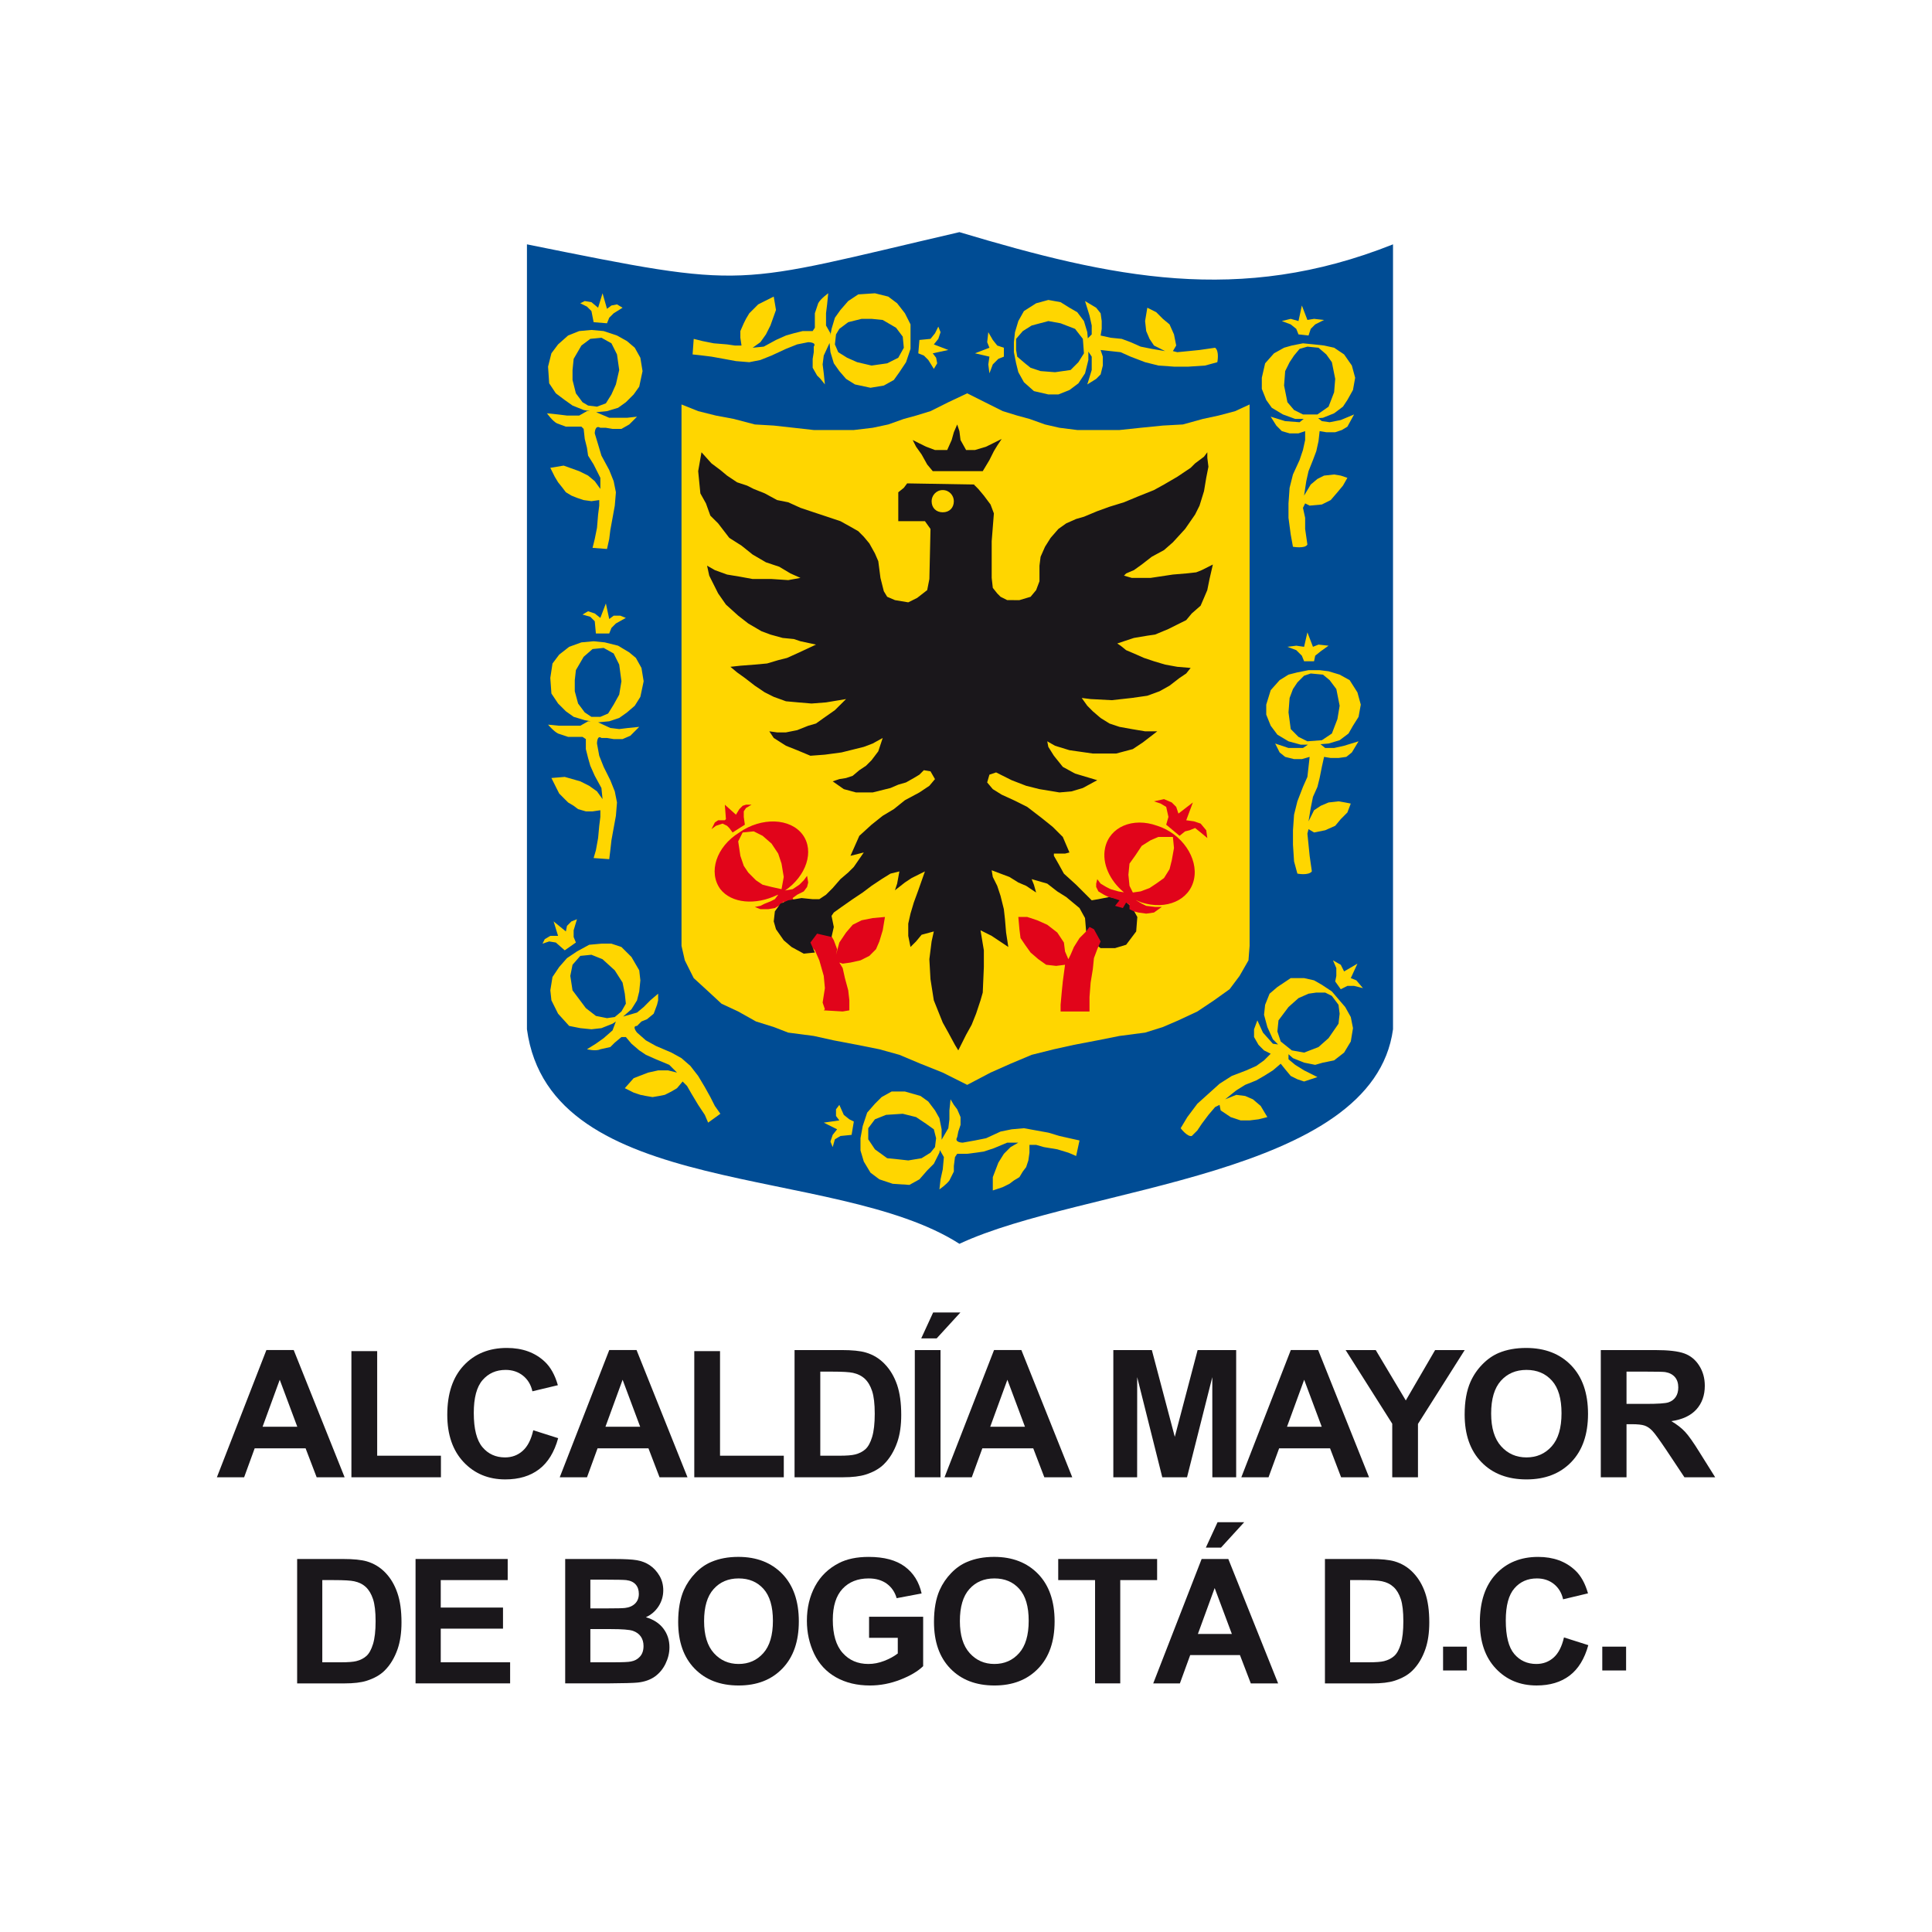
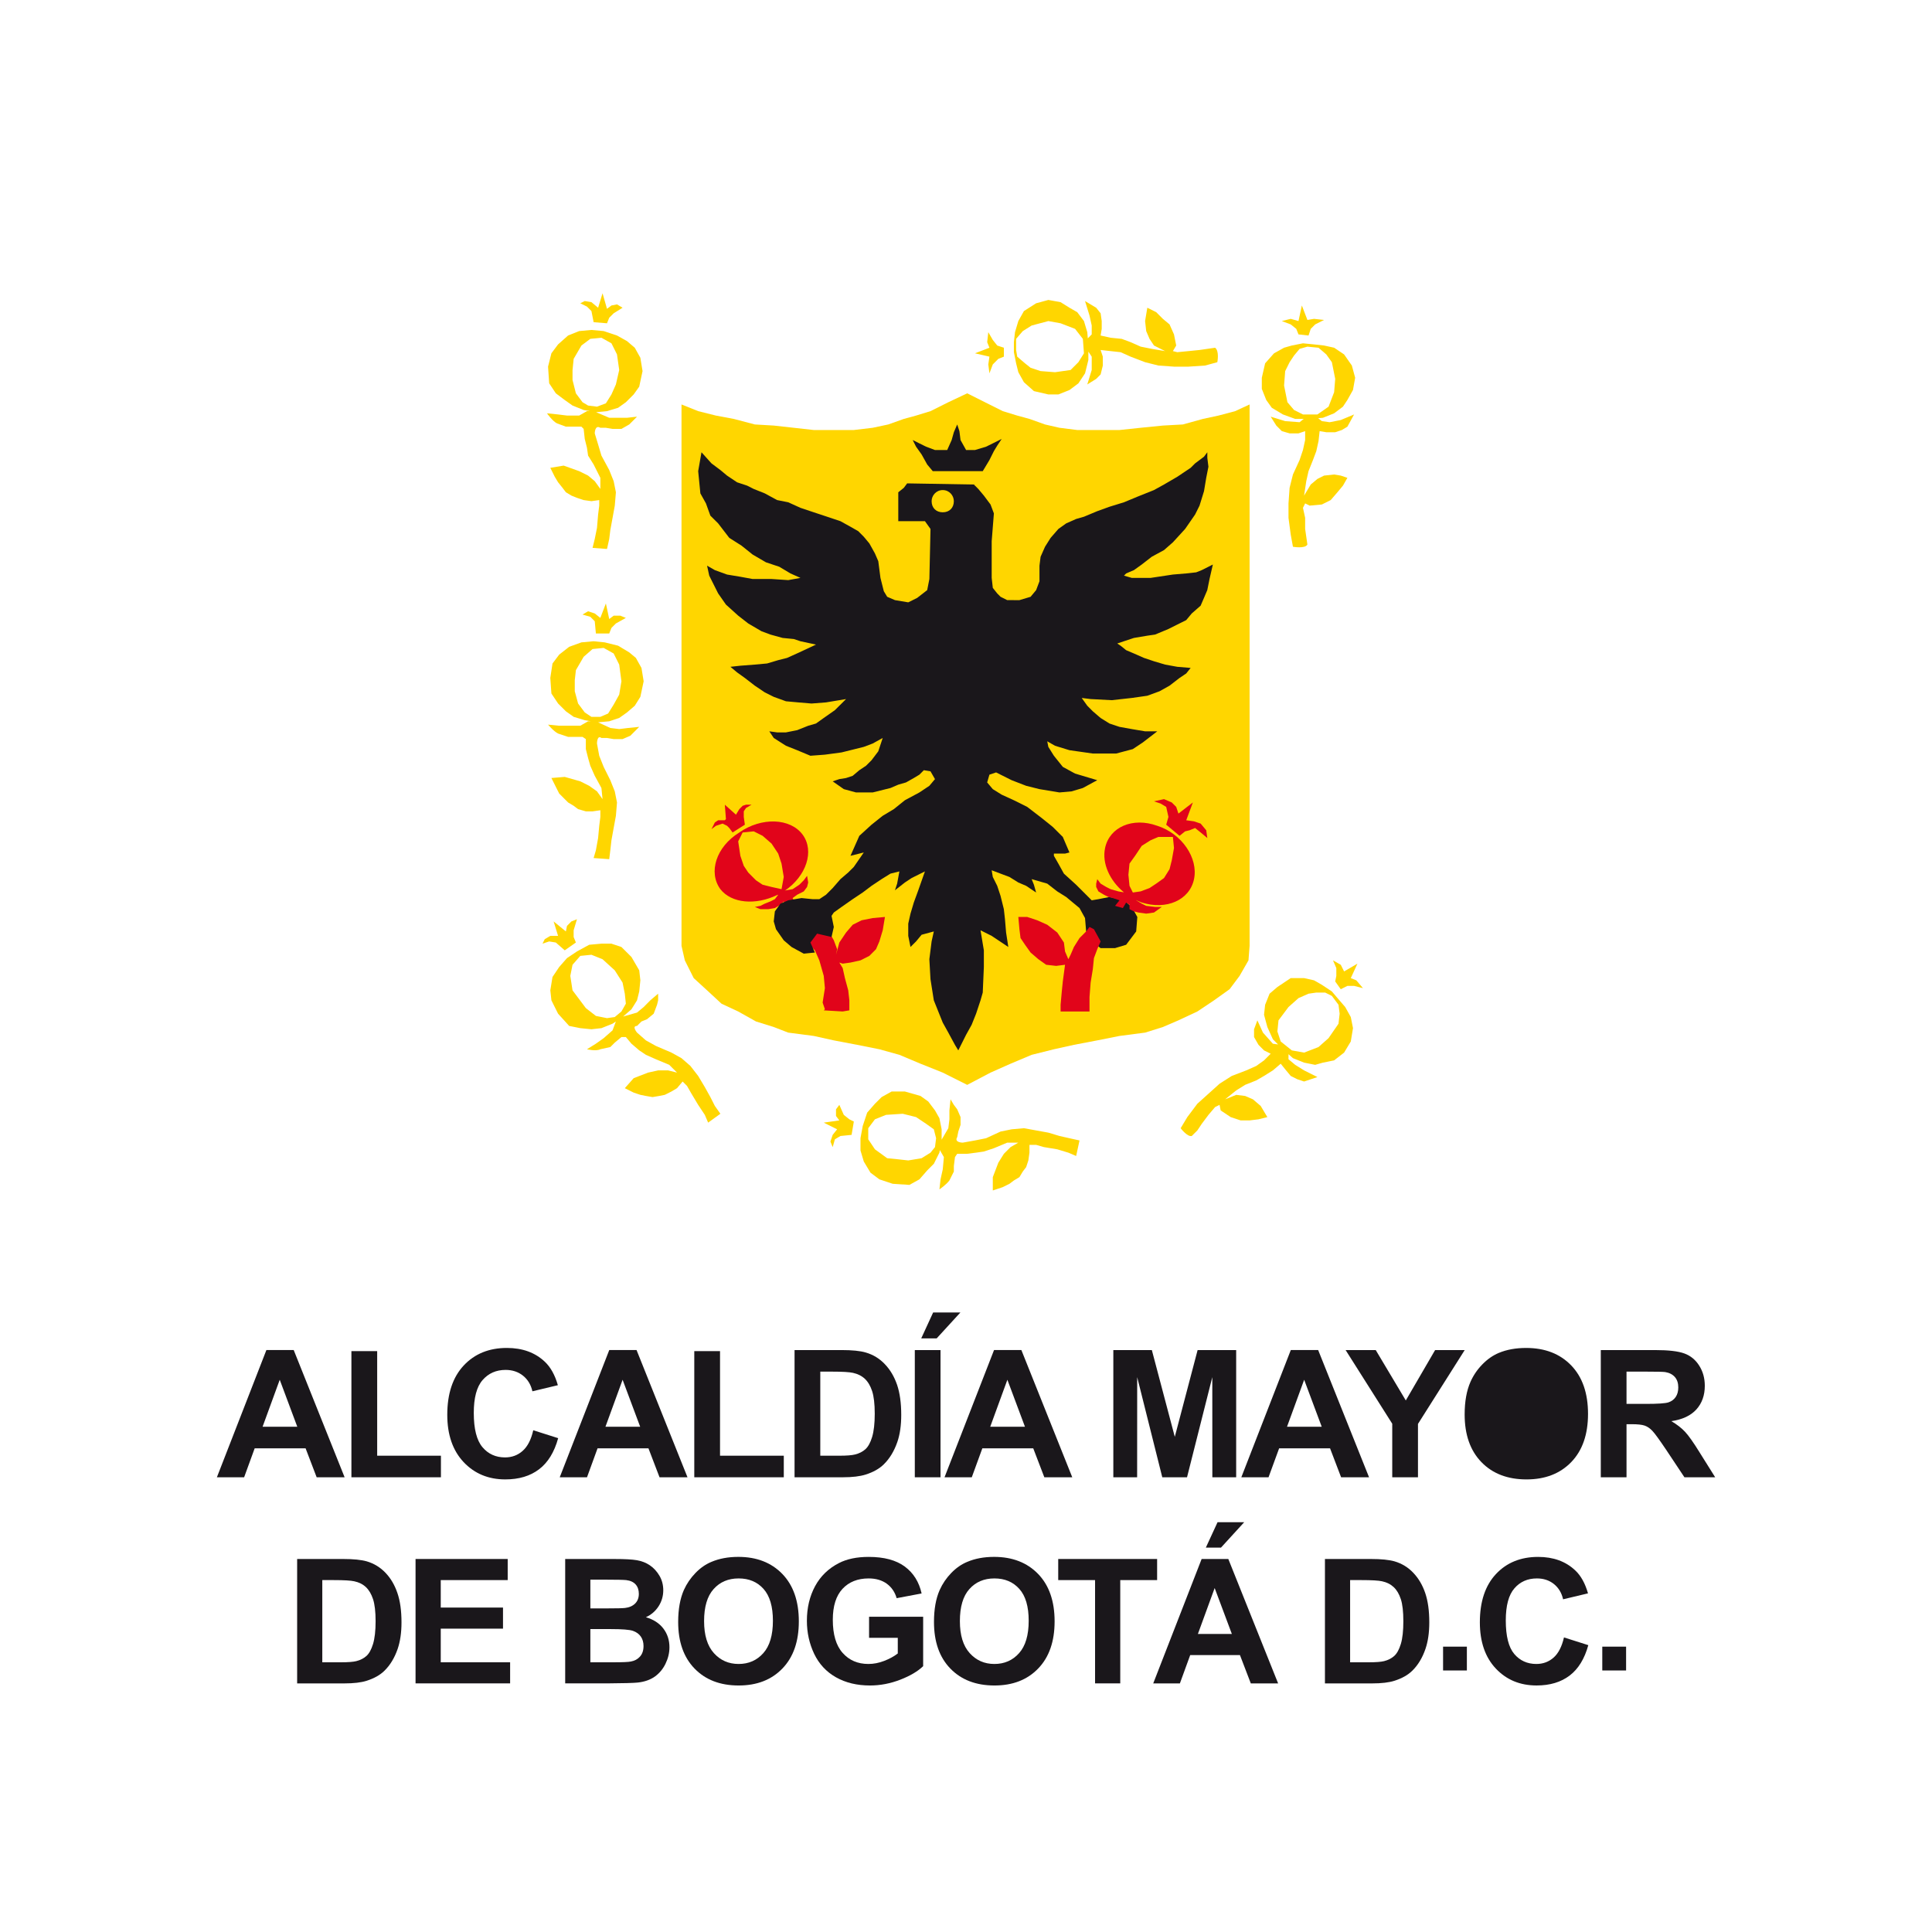
<svg xmlns="http://www.w3.org/2000/svg" xmlns:ns1="http://sodipodi.sourceforge.net/DTD/sodipodi-0.dtd" xmlns:ns2="http://www.inkscape.org/namespaces/inkscape" version="1.1" id="svg2" width="755.905" height="755.905" viewBox="0 0 755.905 755.905" ns1:docname="alcaldia-mayor-de-bogota.ai">
  <defs id="defs6">
    <clipPath clipPathUnits="userSpaceOnUse" id="clipPath26">
      <path d="M 0,566.929 H 566.929 V 0 H 0 Z" id="path24" />
    </clipPath>
  </defs>
  <ns1:namedview id="namedview4" pagecolor="#ffffff" bordercolor="#111111" borderopacity="1" ns2:showpageshadow="0" ns2:pageopacity="0" ns2:pagecheckerboard="1" ns2:deskcolor="#d1d1d1" showgrid="false" />
  <g id="g10" ns2:groupmode="layer" ns2:label="Page 1" transform="matrix(1.333,0,0,-1.333,0,755.905)">
    <g id="g12" transform="translate(101.149,133.468)">
      <path d="m 0,0 h -8.205 l -3.248,8.499 H -26.397 L -29.493,0 h -7.996 l 14.532,37.347 h 8.013 z m -13.89,14.83 -5.153,13.794 -5.036,-13.794 z" style="fill:#1a171b;fill-opacity:1;fill-rule:nonzero;stroke:none" id="path14" />
    </g>
    <g id="g16" transform="translate(103.145,133.468)">
      <path d="M 0,0 V 37.027 H 7.563 V 6.331 h 18.71 V 0 Z" style="fill:#1a171b;fill-opacity:1;fill-rule:nonzero;stroke:none" id="path18" />
    </g>
    <g id="g20">
      <g id="g22" clip-path="url(#clipPath26)">
        <g id="g28" transform="translate(156.518,147.269)">
          <path d="M 0,0 7.311,-2.321 C 6.188,-6.414 4.33,-9.459 1.715,-11.447 c -2.607,-1.99 -5.914,-2.98 -9.92,-2.98 -4.958,0 -9.039,1.693 -12.233,5.076 -3.188,3.391 -4.799,8.02 -4.799,13.891 0,6.215 1.618,11.031 4.824,14.466 3.211,3.439 7.441,5.154 12.66,5.154 4.584,0 8.298,-1.35 11.152,-4.049 1.689,-1.591 2.974,-3.894 3.825,-6.886 l -7.473,-1.791 c -0.431,1.936 -1.361,3.465 -2.755,4.586 -1.414,1.125 -3.119,1.694 -5.113,1.694 -2.779,0 -5.025,-0.997 -6.753,-2.98 -1.726,-1.983 -2.587,-5.199 -2.587,-9.638 0,-4.706 0.857,-8.064 2.554,-10.066 1.688,-2.001 3.9,-3 6.626,-3 1.998,0 3.737,0.64 5.167,1.92 1.448,1.279 2.487,3.292 3.11,6.05" style="fill:#1a171b;fill-opacity:1;fill-rule:nonzero;stroke:none" id="path30" />
        </g>
        <g id="g32" transform="translate(201.789,133.468)">
          <path d="M 0,0 H -8.205 L -11.46,8.499 H -26.398 L -29.494,0 h -8.003 l 14.535,37.347 h 8.01 z m -13.89,14.83 -5.155,13.794 -5.036,-13.794 z" style="fill:#1a171b;fill-opacity:1;fill-rule:nonzero;stroke:none" id="path34" />
        </g>
        <g id="g36" transform="translate(203.783,133.468)">
          <path d="M 0,0 V 37.027 H 7.556 V 6.331 H 26.271 V 0 Z" style="fill:#1a171b;fill-opacity:1;fill-rule:nonzero;stroke:none" id="path38" />
        </g>
        <g id="g40" transform="translate(233.214,170.808)">
          <path d="m 0,0 h 13.788 c 3.102,0 5.48,-0.235 7.106,-0.716 2.192,-0.639 4.073,-1.791 5.622,-3.44 1.574,-1.643 2.757,-3.665 3.576,-6.043 0.811,-2.387 1.219,-5.327 1.219,-8.826 0,-3.077 -0.374,-5.729 -1.14,-7.949 -0.936,-2.711 -2.28,-4.912 -4.003,-6.593 -1.308,-1.28 -3.075,-2.27 -5.302,-2.981 -1.672,-0.524 -3.896,-0.792 -6.673,-0.792 L 0,-37.34 Z m 7.553,-6.331 v -24.678 h 5.63 c 2.118,0 3.635,0.122 4.562,0.358 1.229,0.301 2.242,0.818 3.056,1.548 0.804,0.736 1.467,1.931 1.968,3.593 0.505,1.676 0.767,3.947 0.767,6.824 0,2.885 -0.262,5.09 -0.767,6.639 -0.501,1.534 -1.217,2.742 -2.132,3.607 -0.925,0.863 -2.085,1.444 -3.498,1.752 -1.056,0.236 -3.122,0.357 -6.195,0.357 z" style="fill:#1a171b;fill-opacity:1;fill-rule:nonzero;stroke:none" id="path42" />
        </g>
        <g id="g44" transform="translate(270.392,174.23)">
          <path d="m 0,0 3.5,7.61 h 7.999 L 4.53,0 Z m -1.881,-3.422 h 7.546 v -37.34 h -7.546 z" style="fill:#1a171b;fill-opacity:1;fill-rule:nonzero;stroke:none" id="path46" />
        </g>
        <g id="g48" transform="translate(314.724,133.468)">
          <path d="m 0,0 h -8.198 l -3.255,8.499 H -26.392 L -29.492,0 h -7.998 l 14.533,37.347 h 8.02 z m -13.883,14.83 -5.16,13.794 -5.036,-13.794 z" style="fill:#1a171b;fill-opacity:1;fill-rule:nonzero;stroke:none" id="path50" />
        </g>
        <g id="g52" transform="translate(326.779,133.468)">
          <path d="M 0,0 V 37.34 H 11.304 L 18.04,11.87 24.739,37.34 H 36.055 V 0 H 29.062 L 29.049,29.392 21.631,0 H 14.366 L 7.003,29.392 6.986,0 Z" style="fill:#1a171b;fill-opacity:1;fill-rule:nonzero;stroke:none" id="path54" />
        </g>
        <g id="g56" transform="translate(401.837,133.468)">
          <path d="m 0,0 h -8.204 l -3.242,8.499 H -26.392 L -29.504,0 h -7.986 l 14.523,37.347 h 8.029 z M -13.89,14.83 -19.044,28.624 -24.08,14.83 Z" style="fill:#1a171b;fill-opacity:1;fill-rule:nonzero;stroke:none" id="path58" />
        </g>
        <g id="g60" transform="translate(408.643,133.468)">
          <path d="M 0,0 V 15.719 L -13.686,37.34 h 8.841 L 3.98,22.549 12.584,37.34 H 21.27 L 7.553,15.661 V 0 Z" style="fill:#1a171b;fill-opacity:1;fill-rule:nonzero;stroke:none" id="path62" />
        </g>
        <g id="g64" transform="translate(429.896,151.904)">
-           <path d="m 0,0 c 0,3.811 0.576,6.996 1.71,9.573 0.844,1.906 2.009,3.615 3.476,5.117 1.467,1.515 3.083,2.633 4.818,3.37 2.331,0.978 5.005,1.464 8.056,1.464 5.496,0 9.902,-1.701 13.201,-5.11 3.301,-3.414 4.95,-8.159 4.95,-14.235 0,-6.024 -1.633,-10.738 -4.907,-14.139 -3.284,-3.403 -7.665,-5.103 -13.145,-5.103 -5.547,0 -9.968,1.693 -13.242,5.077 C 1.637,-10.596 0,-5.935 0,0 m 7.779,0.262 c 0,-4.227 0.976,-7.424 2.93,-9.599 1.956,-2.18 4.431,-3.268 7.443,-3.268 2.999,0 5.467,1.082 7.393,3.244 1.932,2.16 2.888,5.396 2.888,9.725 0,4.265 -0.927,7.457 -2.808,9.556 -1.881,2.102 -4.367,3.158 -7.473,3.158 -3.117,0 -5.612,-1.068 -7.523,-3.198 -1.9,-2.129 -2.85,-5.334 -2.85,-9.618" style="fill:#1a171b;fill-opacity:1;fill-rule:nonzero;stroke:none" id="path66" />
+           <path d="m 0,0 c 0,3.811 0.576,6.996 1.71,9.573 0.844,1.906 2.009,3.615 3.476,5.117 1.467,1.515 3.083,2.633 4.818,3.37 2.331,0.978 5.005,1.464 8.056,1.464 5.496,0 9.902,-1.701 13.201,-5.11 3.301,-3.414 4.95,-8.159 4.95,-14.235 0,-6.024 -1.633,-10.738 -4.907,-14.139 -3.284,-3.403 -7.665,-5.103 -13.145,-5.103 -5.547,0 -9.968,1.693 -13.242,5.077 C 1.637,-10.596 0,-5.935 0,0 m 7.779,0.262 " style="fill:#1a171b;fill-opacity:1;fill-rule:nonzero;stroke:none" id="path66" />
        </g>
        <g id="g68" transform="translate(469.857,133.468)">
          <path d="m 0,0 v 37.34 h 15.866 c 3.981,0 6.878,-0.332 8.695,-1.011 1.808,-0.665 3.258,-1.86 4.337,-3.58 1.084,-1.714 1.629,-3.671 1.629,-5.89 0,-2.795 -0.82,-5.104 -2.459,-6.932 -1.652,-1.828 -4.102,-2.981 -7.361,-3.454 1.622,-0.953 2.965,-1.994 4.026,-3.126 1.061,-1.139 2.482,-3.153 4.278,-6.063 L 33.574,0 h -9.026 l -5.413,8.142 c -1.95,2.895 -3.269,4.718 -3.988,5.473 -0.707,0.754 -1.462,1.266 -2.273,1.553 -0.806,0.275 -2.063,0.41 -3.792,0.41 H 7.55 V 0 Z m 7.55,21.539 h 5.566 c 3.612,0 5.863,0.146 6.763,0.46 0.905,0.301 1.606,0.831 2.11,1.572 0.506,0.749 0.755,1.69 0.755,2.809 0,1.247 -0.328,2.264 -0.991,3.036 -0.681,0.774 -1.618,1.261 -2.85,1.466 -0.593,0.083 -2.426,0.127 -5.479,0.127 H 7.55 Z" style="fill:#1a171b;fill-opacity:1;fill-rule:nonzero;stroke:none" id="path70" />
        </g>
        <path d="m 423.564,83.756 h 6.985 v -6.993 h -6.985 z" style="fill:#1a171b;fill-opacity:1;fill-rule:nonzero;stroke:none" id="path72" />
        <g id="g74" transform="translate(87.216,109.484)">
          <path d="m 0,0 h 13.486 c 3.042,0 5.347,-0.239 6.948,-0.694 2.146,-0.633 3.971,-1.759 5.506,-3.367 1.539,-1.607 2.693,-3.587 3.484,-5.915 0.807,-2.333 1.205,-5.209 1.205,-8.629 0,-3.008 -0.383,-5.598 -1.12,-7.775 -0.917,-2.651 -2.224,-4.809 -3.915,-6.448 -1.274,-1.25 -3.008,-2.213 -5.185,-2.914 -1.626,-0.519 -3.805,-0.775 -6.526,-0.775 H 0 Z m 7.382,-6.192 v -24.127 h 5.515 c 2.075,0 3.56,0.112 4.469,0.343 1.197,0.301 2.193,0.807 2.98,1.519 0.786,0.708 1.427,1.884 1.932,3.516 0.495,1.632 0.752,3.852 0.752,6.672 0,2.814 -0.257,4.973 -0.752,6.479 -0.505,1.515 -1.197,2.69 -2.094,3.535 -0.895,0.844 -2.03,1.418 -3.418,1.712 -1.031,0.231 -3.052,0.351 -6.053,0.351 z" style="fill:#1a171b;fill-opacity:1;fill-rule:nonzero;stroke:none" id="path76" />
        </g>
        <g id="g78" transform="translate(121.971,72.975)">
          <path d="M 0,0 V 36.51 H 27.045 V 30.317 H 7.395 V 22.251 H 25.668 V 16.064 H 7.395 V 6.19 H 27.756 V 0 Z" style="fill:#1a171b;fill-opacity:1;fill-rule:nonzero;stroke:none" id="path80" />
        </g>
        <g id="g82" transform="translate(165.892,109.478)">
          <path d="m 0,0 h 14.597 c 2.883,0 5.034,-0.112 6.454,-0.355 1.417,-0.245 2.695,-0.739 3.811,-1.502 1.122,-0.763 2.058,-1.784 2.807,-3.052 0.742,-1.257 1.118,-2.691 1.118,-4.265 0,-1.701 -0.46,-3.271 -1.37,-4.698 -0.928,-1.431 -2.163,-2.501 -3.732,-3.214 2.221,-0.651 3.926,-1.751 5.121,-3.313 1.195,-1.566 1.795,-3.397 1.795,-5.512 0,-1.662 -0.398,-3.276 -1.166,-4.853 -0.767,-1.562 -1.824,-2.82 -3.156,-3.764 -1.343,-0.938 -2.991,-1.514 -4.96,-1.731 -1.228,-0.132 -4.192,-0.214 -8.886,-0.244 H 0 Z m 7.387,-6.061 v -8.435 h 4.821 c 2.876,0 4.649,0.044 5.348,0.125 1.262,0.149 2.248,0.587 2.979,1.307 0.716,0.717 1.082,1.669 1.082,2.845 0,1.131 -0.315,2.052 -0.935,2.751 -0.621,0.701 -1.55,1.133 -2.774,1.278 -0.731,0.079 -2.824,0.129 -6.294,0.129 z m 0,-14.507 v -9.745 h 6.825 c 2.658,0 4.35,0.069 5.065,0.225 1.106,0.2 1.987,0.675 2.678,1.451 0.692,0.77 1.038,1.801 1.038,3.096 0,1.094 -0.27,2.026 -0.794,2.782 -0.538,0.764 -1.307,1.321 -2.31,1.672 -1.008,0.349 -3.179,0.519 -6.543,0.519 z" style="fill:#1a171b;fill-opacity:1;fill-rule:nonzero;stroke:none" id="path84" />
        </g>
        <g id="g86" transform="translate(199.053,91.004)">
          <path d="m 0,0 c 0,3.72 0.563,6.836 1.664,9.355 0.834,1.858 1.974,3.533 3.408,5.01 1.429,1.482 3.003,2.576 4.719,3.282 2.272,0.963 4.888,1.452 7.873,1.452 5.379,0 9.676,-1.676 12.909,-5.009 3.221,-3.339 4.842,-7.974 4.842,-13.916 0,-5.89 -1.601,-10.506 -4.811,-13.826 -3.203,-3.333 -7.479,-4.997 -12.852,-4.997 -5.426,0 -9.74,1.664 -12.941,4.97 C 1.601,-10.37 0,-5.816 0,0 m 7.607,0.249 c 0,-4.127 0.955,-7.253 2.866,-9.386 1.913,-2.128 4.333,-3.196 7.272,-3.196 2.941,0 5.354,1.057 7.237,3.17 1.892,2.114 2.826,5.285 2.826,9.513 0,4.171 -0.919,7.292 -2.747,9.343 -1.84,2.058 -4.272,3.082 -7.316,3.082 -3.042,0 -5.486,-1.044 -7.337,-3.119 C 8.537,7.585 7.607,4.439 7.607,0.249" style="fill:#1a171b;fill-opacity:1;fill-rule:nonzero;stroke:none" id="path88" />
        </g>
        <g id="g90" transform="translate(255.085,86.339)">
          <path d="M 0,0 V 6.19 H 15.875 V -8.313 c -1.545,-1.5 -3.771,-2.82 -6.697,-3.963 -2.934,-1.139 -5.905,-1.708 -8.904,-1.708 -3.821,0 -7.14,0.799 -9.989,2.407 -2.83,1.6 -4.957,3.89 -6.392,6.868 -1.415,2.981 -2.144,6.209 -2.144,9.724 0,3.797 0.808,7.173 2.394,10.131 1.593,2.953 3.933,5.216 6.998,6.792 2.338,1.212 5.254,1.819 8.737,1.819 4.535,0 8.067,-0.949 10.632,-2.852 2.542,-1.901 4.174,-4.526 4.912,-7.879 L 8.093,11.644 c -0.51,1.795 -1.483,3.21 -2.893,4.247 -1.429,1.031 -3.197,1.549 -5.322,1.549 -3.215,0 -5.769,-1.017 -7.671,-3.05 -1.895,-2.045 -2.851,-5.067 -2.851,-9.075 0,-4.328 0.96,-7.579 2.889,-9.738 1.92,-2.164 4.432,-3.245 7.558,-3.245 1.535,0 3.086,0.301 4.635,0.901 1.556,0.6 2.881,1.326 3.989,2.181 V 0 Z" style="fill:#1a171b;fill-opacity:1;fill-rule:nonzero;stroke:none" id="path92" />
        </g>
        <g id="g94" transform="translate(274.138,91.004)">
          <path d="m 0,0 c 0,3.72 0.549,6.836 1.665,9.355 0.827,1.858 1.965,3.533 3.399,5.01 1.432,1.482 2.998,2.576 4.73,3.282 2.266,0.963 4.877,1.452 7.86,1.452 5.375,0 9.678,-1.676 12.91,-5.009 3.227,-3.339 4.841,-7.974 4.841,-13.916 0,-5.89 -1.6,-10.506 -4.808,-13.826 -3.2,-3.333 -7.479,-4.997 -12.846,-4.997 -5.431,0 -9.746,1.664 -12.947,4.97 C 1.594,-10.37 0,-5.816 0,0 m 7.602,0.249 c 0,-4.127 0.946,-7.253 2.871,-9.386 1.906,-2.128 4.326,-3.196 7.258,-3.196 2.941,0 5.361,1.057 7.243,3.17 1.888,2.114 2.824,5.285 2.824,9.513 0,4.171 -0.906,7.292 -2.746,9.343 -1.838,2.058 -4.27,3.082 -7.321,3.082 -3.035,0 -5.481,-1.044 -7.336,-3.119 C 8.53,7.585 7.602,4.439 7.602,0.249" style="fill:#1a171b;fill-opacity:1;fill-rule:nonzero;stroke:none" id="path96" />
        </g>
        <g id="g98" transform="translate(321.419,72.975)">
          <path d="M 0,0 V 30.317 H -10.815 V 36.51 H 18.213 V 30.317 H 7.391 V 0 Z" style="fill:#1a171b;fill-opacity:1;fill-rule:nonzero;stroke:none" id="path100" />
        </g>
        <g id="g102" transform="translate(375.148,72.968)">
          <path d="m 0,0 h -8.018 l -3.187,8.311 H -25.806 L -28.834,0 h -7.825 l 14.208,36.517 h 7.831 z m -13.578,14.508 -5.048,13.483 -4.925,-13.483 z m -7.638,25.348 3.434,7.449 h 7.818 l -6.805,-7.449 z" style="fill:#1a171b;fill-opacity:1;fill-rule:nonzero;stroke:none" id="path104" />
        </g>
        <g id="g106" transform="translate(388.89,109.484)">
          <path d="m 0,0 h 13.479 c 3.043,0 5.361,-0.239 6.955,-0.694 2.145,-0.633 3.983,-1.759 5.505,-3.367 1.531,-1.607 2.7,-3.587 3.492,-5.915 0.8,-2.333 1.197,-5.209 1.197,-8.629 0,-3.008 -0.376,-5.598 -1.119,-7.775 -0.905,-2.651 -2.217,-4.809 -3.909,-6.448 -1.279,-1.25 -3.008,-2.213 -5.191,-2.914 -1.633,-0.519 -3.81,-0.775 -6.525,-0.775 H 0 Z m 7.388,-6.192 v -24.127 h 5.516 c 2.061,0 3.546,0.112 4.462,0.343 1.192,0.301 2.19,0.807 2.972,1.519 0.794,0.708 1.441,1.884 1.938,3.516 0.495,1.632 0.738,3.852 0.738,6.672 0,2.814 -0.243,4.973 -0.738,6.479 -0.497,1.515 -1.188,2.69 -2.097,3.535 -0.898,0.844 -2.031,1.418 -3.416,1.712 -1.022,0.231 -3.045,0.351 -6.057,0.351 z" style="fill:#1a171b;fill-opacity:1;fill-rule:nonzero;stroke:none" id="path108" />
        </g>
        <g id="g110" transform="translate(459.049,86.462)">
          <path d="m 0,0 7.142,-2.269 c -1.104,-4.002 -2.924,-6.98 -5.475,-8.919 -2.549,-1.943 -5.786,-2.914 -9.702,-2.914 -4.859,0 -8.838,1.652 -11.965,4.96 -3.124,3.314 -4.688,7.843 -4.688,13.583 0,6.079 1.577,10.794 4.719,14.154 3.133,3.357 7.27,5.039 12.378,5.039 4.48,0 8.11,-1.32 10.903,-3.964 1.666,-1.564 2.907,-3.81 3.74,-6.735 L -0.257,11.19 c -0.422,1.894 -1.332,3.382 -2.696,4.483 -1.373,1.096 -3.048,1.644 -4.993,1.644 -2.723,0 -4.921,-0.963 -6.605,-2.913 -1.684,-1.931 -2.529,-5.072 -2.529,-9.418 0,-4.603 0.833,-7.886 2.489,-9.844 1.66,-1.951 3.824,-2.933 6.482,-2.933 1.968,0 3.659,0.631 5.067,1.875 C -1.627,-4.658 -0.623,-2.695 0,0" style="fill:#1a171b;fill-opacity:1;fill-rule:nonzero;stroke:none" id="path112" />
        </g>
        <path d="m 470.294,83.756 h 6.988 v -6.993 h -6.988 z" style="fill:#1a171b;fill-opacity:1;fill-rule:nonzero;stroke:none" id="path114" />
        <g id="g116" transform="translate(281.604,201.993)">
-           <path d="m 0,0 c -36.547,23.49 -120.082,12.723 -126.939,62.974 v 230.385 c 66.24,-13.38 59.39,-12.078 126.939,3.583 44.711,-13.38 82.227,-21.532 127.267,-3.583 V 62.974 C 121.393,19.572 36.223,16.97 0,0" style="fill:#004c94;fill-opacity:1;fill-rule:evenodd;stroke:none" id="path118" />
-         </g>
+           </g>
        <g id="g120" transform="translate(231.352,263.985)">
          <path d="m 0,0 -4.246,1.638 -5.211,1.632 -5.224,2.93 -4.901,2.289 -4.226,3.91 -3.93,3.599 -2.61,5.213 -0.972,4.247 v 9.79 10.441 9.79 10.11 9.14 10.441 9.79 10.118 9.469 10.762 9.468 10.112 9.789 10.12 9.46 10.112 l 4.891,-1.959 5.208,-1.302 5.226,-0.98 6.21,-1.63 5.539,-0.322 5.87,-0.651 5.874,-0.657 h 5.882 5.883 l 5.527,0.657 4.573,0.973 4.573,1.63 3.59,0.98 4.238,1.302 5.225,2.609 5.547,2.618 5.224,-2.618 5.217,-2.609 4.24,-1.302 3.594,-0.98 4.563,-1.63 4.243,-0.973 5.217,-0.657 h 6.541 5.866 l 6.208,0.657 6.517,0.651 5.867,0.322 5.89,1.63 4.566,0.98 4.892,1.302 4.243,1.959 V 25.458 l -0.328,-4.247 -2.615,-4.563 -2.93,-3.912 L 124.979,9.469 120.093,6.2 114.532,3.599 109.966,1.638 104.754,0 97.241,-0.979 90.713,-2.281 83.861,-3.589 77.994,-4.89 l -6.533,-1.631 -6.204,-2.61 -5.873,-2.61 -6.848,-3.597 -7.176,3.597 -6.53,2.61 -6.195,2.61 -5.882,1.631 -6.518,1.301 -6.855,1.308 -5.882,1.302 z" style="fill:#ffd600;fill-opacity:1;fill-rule:evenodd;stroke:none" id="path122" />
        </g>
        <g id="g124" transform="translate(229.389,306.085)">
          <path d="M 0,0 0.655,3.593 0,7.504 l -0.975,2.935 -1.953,2.94 -2.612,2.282 -2.611,1.312 -3.262,-0.333 -1.304,-2.609 0.637,-4.242 0.997,-2.933 1.308,-1.961 2.276,-2.284 1.959,-1.308 2.612,-0.651 z m -12.39,16.639 c -6.859,-4.241 -9.149,-11.744 -5.557,-16.641 3.259,-4.16 10.317,-4.802 16.72,-1.686 0.14,0.035 0.23,0.056 0.252,0.056 l -0.979,-1.302 -1.301,-0.658 -1.646,-0.65 -1.295,-0.651 -1.631,-0.327 1.631,-0.653 h 2.289 l 1.953,0.327 1.638,0.973 0.971,0.981 0.653,-1.628 2.62,1.298 -0.66,1.311 1.317,0.979 1.945,0.981 0.973,1.303 0.33,1.309 L 7.503,3.915 6.53,2.614 5.228,1.303 3.268,0.001 1.308,-0.327 0.969,-0.444 c 6.297,4.276 8.764,11.617 5.238,16.432 -3.599,4.897 -12.076,5.223 -18.597,0.651 m -1.972,0 3.599,2.285 -0.32,2.287 v 1.633 l 0.651,0.98 1.629,0.971 h -1.629 l -0.981,-0.323 -0.973,-0.977 -0.987,-1.631 -3.27,2.931 0.328,-4.233 -0.328,-0.33 h -1.302 -0.651 l -0.973,-0.65 -0.988,-1.962 1.304,0.979 0.986,0.325 0.979,0.327 1.303,-0.652 0.652,-0.649 z m 32.316,-52.536 -5.559,0.327 0.337,0.324 -0.666,1.96 0.666,4.241 -0.337,3.594 -1.301,4.561 -1.302,2.943 -1.625,1.631 -1.96,3.592 4.564,2.283 1.295,3.583 1.647,-2.933 0.329,-2.933 1.304,-2.282 0.978,-2.612 -0.332,-1.631 0.976,3.59 1.975,2.935 1.953,2.283 2.613,1.309 3.246,0.649 3.599,0.324 -0.65,-3.913 -0.987,-3.264 -0.983,-2.282 -1.952,-1.963 -2.606,-1.309 -2.938,-0.651 -2.284,-0.32 -0.986,0.32 0.986,-1.628 0.651,-2.935 0.973,-3.592 0.33,-2.932 v -2.942 z" style="fill:#e1041a;fill-opacity:1;fill-rule:evenodd;stroke:none" id="path126" />
        </g>
        <g id="g128" transform="translate(288.455,428.783)">
          <path d="m 0,0 h -14.682 l -1.63,1.952 -1.637,2.946 -1.627,2.282 -0.988,1.952 1.966,-0.981 1.957,-0.971 2.618,-0.981 h 3.585 l 1.309,2.933 0.643,2.288 0.987,2.281 0.645,-1.96 0.328,-2.609 1.634,-2.933 h 2.61 L 0.979,7.18 2.946,8.151 5.56,9.46 4.25,7.5 3.264,5.871 1.959,3.261 Z" style="fill:#1a171b;fill-opacity:1;fill-rule:evenodd;stroke:none" id="path130" />
        </g>
        <g id="g132" transform="translate(285.845,424.856)">
          <path d="m 0,0 -19.584,0.336 -0.979,-1.309 -1.624,-1.308 v -5.542 -2.939 h 3.922 3.905 l 1.631,-2.28 -0.33,-14.689 -0.642,-3.262 -2.94,-2.288 -2.614,-1.302 -3.904,0.651 -2.283,0.981 -0.988,1.63 -0.987,3.912 -0.636,4.906 -0.988,2.28 -1.63,2.931 -1.638,1.967 -1.627,1.632 -2.28,1.301 -2.944,1.63 -3.91,1.309 -3.924,1.302 -3.904,1.308 -3.589,1.631 -3.273,0.651 -3.601,1.958 -3.253,1.301 -1.944,0.98 -2.944,0.972 -2.938,1.967 -1.959,1.632 -2.616,1.958 -2.93,3.261 -0.973,-5.541 0.643,-6.53 1.638,-2.939 1.294,-3.59 2.289,-2.281 3.265,-4.247 3.594,-2.282 3.258,-2.609 3.91,-2.282 3.924,-1.309 3.259,-1.952 2.946,-1.315 -3.589,-0.651 -4.896,0.329 h -5.554 l -3.595,0.657 -3.908,0.65 -3.586,1.302 -2.282,1.309 0.635,-2.931 0.987,-1.975 1.632,-3.253 2.284,-3.268 3.602,-3.253 2.939,-2.289 3.895,-2.281 2.623,-0.98 3.581,-0.988 3.262,-0.32 1.97,-0.651 4.56,-0.981 -4.89,-2.288 -3.592,-1.622 -2.611,-0.659 -3.267,-0.973 -3.587,-0.329 -4.247,-0.328 -2.928,-0.322 1.958,-1.638 2.282,-1.638 2.935,-2.266 2.924,-1.967 2.623,-1.309 3.588,-1.302 3.594,-0.328 3.91,-0.329 4.253,0.329 5.882,0.979 -3.279,-3.259 -3.268,-2.289 -2.28,-1.63 -2.286,-0.659 -3.245,-1.293 -3.281,-0.651 h -2.61 l -2.28,0.314 1.302,-1.952 3.588,-2.289 3.281,-1.301 3.898,-1.63 4.249,0.32 4.895,0.659 3.912,0.973 2.606,0.651 2.61,0.986 2.947,1.631 -1.301,-3.919 -1.975,-2.61 -1.627,-1.63 -1.958,-1.302 -1.952,-1.646 -1.946,-0.65 -1.977,-0.322 -1.953,-0.651 3.265,-2.287 3.582,-0.973 h 4.895 l 5.228,1.301 2.284,0.98 2.275,0.659 2.287,1.293 1.643,0.987 1.301,1.309 1.952,-0.33 1.316,-2.288 -1.646,-1.959 -2.923,-1.952 -4.26,-2.289 -3.245,-2.602 -3.265,-1.96 -3.276,-2.609 -3.585,-3.268 -2.603,-5.872 3.907,0.981 -2.928,-4.242 -1.638,-1.631 -2.285,-1.952 -2.281,-2.624 -1.952,-1.952 -1.967,-1.308 h -1.955 l -3.261,0.328 -3.911,-0.658 -2.285,-0.973 -1.638,-2.279 -0.328,-2.94 0.657,-2.289 2.28,-3.262 2.286,-1.958 3.589,-1.96 3.254,0.329 -1.299,2.939 1.961,2.611 4.24,-0.988 0.664,2.94 -0.664,3.267 0.664,0.98 2.279,1.631 3.262,2.282 2.937,1.959 2.6,1.959 2.948,1.966 2.609,1.617 2.614,0.65 -0.658,-3.583 -0.644,-1.958 2.917,2.288 1.977,1.308 1.953,0.973 1.952,0.972 -1.952,-5.541 -1.313,-3.59 -0.972,-3.262 -0.658,-2.931 v -3.598 l 0.658,-3.26 1.634,1.63 1.624,1.96 3.59,0.971 -0.651,-2.931 -0.659,-5.22 0.33,-5.864 0.98,-6.207 1.309,-3.269 1.31,-3.261 1.633,-2.939 1.943,-3.589 0.985,-1.631 2.288,4.57 1.63,2.932 1.31,3.268 1.301,3.919 0.654,2.28 0.324,7.511 v 4.889 l -0.978,5.879 3.271,-1.638 2.931,-1.952 1.957,-1.308 -0.655,4.241 -0.329,3.91 -0.329,2.947 -0.973,3.911 -0.973,2.94 -1.3,2.603 -0.329,1.966 2.602,-0.986 2.614,-0.98 2.604,-1.623 2.295,-0.98 2.927,-1.959 -0.642,2.281 -0.662,1.644 4.574,-1.316 2.932,-2.281 2.613,-1.638 3.922,-3.252 1.624,-2.94 0.325,-3.927 1.635,-2.931 2.602,-1.96 h 4.25 l 3.254,0.981 2.95,3.91 0.331,4.249 -1.631,2.939 -2.292,1.952 -4.247,0.979 -3.265,-0.649 -1.952,-0.33 -1.96,1.959 -2.614,2.611 -3.59,3.261 -1.627,2.945 -1.308,2.282 v 0.65 h 3.265 l 1.301,0.331 -1.952,4.56 -2.944,2.94 -3.254,2.617 -4.25,3.262 -3.912,1.951 -3.587,1.638 -2.602,1.624 -1.649,1.967 0.661,2.28 1.96,0.659 4.558,-2.282 4.256,-1.645 3.909,-0.979 5.87,-0.973 3.593,0.322 3.268,0.979 4.23,2.296 -6.51,1.945 -3.597,1.966 -2.614,3.262 -1.631,2.603 -0.321,1.636 2.284,-1.308 4.234,-1.301 6.853,-0.979 h 6.855 l 4.891,1.301 2.943,1.959 4.237,3.261 h -3.578 l -3.912,0.657 -3.601,0.651 -2.938,0.981 -2.615,1.63 -2.282,1.96 -1.622,1.63 -1.631,2.281 2.611,-0.323 6.192,-0.329 5.886,0.652 4.554,0.65 3.587,1.31 2.946,1.644 2.933,2.266 1.963,1.317 1.302,1.63 -3.916,0.329 -3.583,0.65 -3.28,0.98 -2.923,0.981 -2.948,1.301 -2.285,0.971 -1.622,1.309 -0.987,0.651 1.967,0.659 2.927,0.971 3.919,0.659 2.282,0.329 3.922,1.631 2.611,1.308 2.614,1.301 1.63,1.96 2.602,2.281 0.983,2.281 0.973,2.288 0.659,3.262 0.978,4.247 -3.264,-1.638 -1.63,-0.651 -2.931,-0.321 -3.916,-0.33 -6.54,-0.985 H 46.35 l -2.292,0.665 0.642,0.65 2.285,0.972 2.289,1.638 2.936,2.282 3.597,1.952 2.61,2.289 3.586,3.919 2.933,4.24 1.301,2.609 1.311,4.241 0.651,3.912 0.647,3.268 -0.325,2.61 v 1.63 L 67.548,8.167 64.936,6.207 63.635,4.906 59.719,2.28 55.807,0 l -2.951,-1.63 -4.875,-1.952 -3.923,-1.63 -4.247,-1.309 -3.595,-1.302 -3.907,-1.63 -2.289,-0.658 -2.932,-1.302 -2.285,-1.629 -2.281,-2.618 -1.638,-2.603 -1.301,-2.939 -0.328,-2.611 v -4.569 l -0.982,-2.611 -1.627,-1.958 -3.274,-0.981 H 9.786 l -1.953,0.981 -0.973,0.979 -1.3,1.63 -0.329,2.933 v 7.186 3.582 l 0.643,8.167 -0.979,2.603 -1.957,2.617 -1.637,1.952 z" style="fill:#1a171b;fill-opacity:1;fill-rule:evenodd;stroke:none" id="path134" />
        </g>
        <g id="g136" transform="translate(276.713,416.705)">
          <path d="M 0,0 C 1.952,0 3.253,1.308 3.253,3.26 3.253,4.897 1.952,6.521 0,6.521 -1.953,6.521 -3.269,4.897 -3.269,3.26 -3.269,1.308 -1.953,0 0,0" style="fill:#ffd600;fill-opacity:1;fill-rule:evenodd;stroke:none" id="path138" />
        </g>
        <g id="g140" transform="translate(344.262,321.419)">
          <path d="m 0,0 0.321,-3.261 -0.649,-3.592 -0.651,-2.604 -1.633,-2.619 -2.29,-1.633 -1.96,-1.3 -2.596,-0.973 -2.297,-0.331 -0.98,1.956 -0.323,3.261 0.323,3.272 1.636,2.281 1.956,2.931 2.603,1.639 L -4.259,0 h 1.978 z m -4.577,3.265 c -7.183,2.612 -14.029,-0.328 -15.332,-6.525 -0.957,-4.533 1.398,-9.589 5.54,-13.002 l -1.632,0.274 -2.274,0.652 -1.3,0.65 -1.639,0.982 -0.981,1.309 -0.322,-1.309 v -0.982 l 0.65,-1.302 1.633,-0.98 1.308,-0.652 1.295,-0.328 1.963,-0.651 -1.304,-1.63 2.283,-0.652 0.97,1.631 0.983,-0.65 v -1.309 l 1.3,-0.653 1.318,-0.327 2.283,-0.322 2.282,0.322 2.29,1.638 h -1.96 l -2.612,0.322 -1.311,0.653 -1.624,0.977 -0.037,0.051 c 0.536,-0.263 1.091,-0.497 1.658,-0.702 7.185,-2.282 14.045,0.651 15.349,6.855 1.3,6.196 -3.594,13.379 -10.777,15.66 m 2.611,0.327 0.658,2.282 -0.658,2.941 -1.632,0.981 -1.96,0.649 2.95,0.651 2.28,-0.979 L 0.975,8.815 1.627,6.854 5.866,10.117 3.916,4.895 6.198,4.572 8.148,3.914 9.782,1.96 10.103,-0.322 8.148,1.312 6.519,2.619 4.896,1.96 3.586,1.639 1.954,0.327 Z m -23.492,-31.331 -1.952,-1.95 -1.638,-2.613 -0.981,-2.285 -0.659,-1.308 -0.972,2.282 -0.329,2.619 -1.946,2.935 -2.942,2.28 -2.939,1.313 -2.941,0.973 h -2.611 l 0.32,-3.596 0.328,-2.6 1.319,-1.961 1.63,-2.285 2.283,-1.96 2.284,-1.628 2.939,-0.332 2.605,0.332 -0.652,-4.895 -0.329,-3.262 -0.322,-3.593 v -1.96 h 8.487 v 4.241 l 0.328,4.244 0.643,3.922 0.327,3.263 0.983,2.609 0.981,2.284 -1.964,3.581 -1.298,0.662 z" style="fill:#e1041a;fill-opacity:1;fill-rule:evenodd;stroke:none" id="path142" />
        </g>
        <g id="g144" transform="translate(177.837,448.69)">
          <path d="M 0,0 1.63,2.603 2.939,5.543 3.91,9.779 3.259,14.356 1.63,17.612 -1.312,19.251 -4.573,18.924 -7.184,16.961 -9.459,13.049 -9.79,9.779 V 6.843 l 0.987,-3.91 1.947,-2.613 1.63,-0.972 2.613,-0.329 z m -3.599,23.814 3.927,-0.322 0.652,1.632 1.303,1.301 2.612,1.631 -1.632,0.981 -1.632,-0.32 -1.303,-0.981 -1.309,4.564 -1.301,-4.244 -1.96,1.632 -1.961,0.33 -1.31,-0.652 1.961,-0.981 1.31,-1.3 z M -2.862,-2.604 0.98,-4.246 H 3.263 6.187 L 9.136,-3.92 7.836,-5.233 6.854,-6.204 4.558,-7.514 H 1.961 l -1.96,0.33 H -1.622 C -3.27,-6.204 -3.27,-8.823 -3.27,-8.823 l 0.988,-3.253 0.972,-3.273 2.29,-4.234 1.303,-3.262 0.657,-3.264 -0.328,-3.922 -0.651,-3.584 -0.66,-3.592 -0.321,-2.608 -0.652,-2.935 -4.242,0.322 0.644,2.613 0.659,3.261 0.329,3.92 0.33,2.603 v 1.633 l -2.29,-0.321 -2.283,0.321 -1.968,0.659 -1.623,0.652 -1.624,0.978 -0.986,1.303 -1.305,1.631 -0.981,1.632 -1.299,2.609 3.913,0.652 4.563,-1.632 2.613,-1.299 1.952,-1.632 1.648,-2.282 v 3.253 l -1.977,3.924 -1.623,2.601 -0.33,2.292 -0.651,2.611 -0.322,2.932 -0.658,0.661 h -2.933 -1.624 l -2.619,0.971 c -1.31,0.649 -2.932,2.949 -2.932,2.949 l 3.26,-0.337 2.613,-0.323 h 3.583 l 2.283,1.301 h 0.841 l -1.817,0.33 -3.262,1.31 -2.288,1.623 -2.612,1.962 -1.953,2.939 -0.33,4.896 0.982,3.913 1.959,2.611 2.939,2.61 3.257,1.303 3.59,0.329 3.593,-0.329 3.912,-1.303 2.936,-1.64 2.283,-1.95 1.638,-2.935 L 10.759,9.456 9.786,4.893 8.155,2.603 5.865,0.32 3.583,-1.313 0.327,-2.292 Z" style="fill:#ffd600;fill-opacity:1;fill-rule:evenodd;stroke:none" id="path146" />
        </g>
        <g id="g148" transform="translate(178.494,357.644)">
          <path d="m 0,0 1.623,2.612 1.63,2.933 0.652,3.911 -0.652,4.902 -1.63,3.264 -2.935,1.631 -3.261,-0.33 L -7.185,16.641 -9.46,12.729 -9.788,9.786 V 6.524 l 0.972,-3.591 1.955,-2.612 1.958,-1.3 h 2.619 z m -3.591,23.492 h 3.914 l 0.651,1.63 1.309,1.31 2.917,1.632 -1.614,0.651 h -1.96 l -1.303,-0.982 -0.982,4.572 -1.624,-4.241 -1.644,1.302 -1.956,0.649 -1.63,-0.971 2.283,-0.652 1.303,-1.31 z m 0.648,-26.078 3.587,-1.66 2.612,-0.321 2.61,0.321 3.264,0.329 -1.634,-1.631 -0.978,-0.98 -2.281,-0.98 H 1.626 l -1.955,0.33 H -1.967 C -3.271,-6.206 -3.271,-8.81 -3.271,-8.81 l 0.662,-3.591 1.3,-3.265 1.953,-3.912 1.309,-3.27 0.652,-3.263 -0.322,-3.914 -0.657,-3.583 -0.652,-3.592 -0.33,-2.941 -0.321,-2.612 -4.582,0.33 0.668,2.282 0.65,3.593 0.332,3.592 0.326,2.602 v 1.963 l -2.288,-0.332 H -6.54 l -2.28,0.659 -1.303,0.982 -1.623,0.971 -1.31,1.309 -1.303,1.304 -0.988,1.959 -1.301,2.611 3.914,0.321 4.564,-1.298 2.612,-1.314 2.287,-1.629 1.634,-2.282 -0.33,3.261 -1.96,3.594 -1.303,2.931 -0.653,2.29 -0.657,2.613 v 2.933 l -0.973,0.65 h -2.61 -1.623 l -2.943,0.98 c -1.308,0.651 -2.94,2.611 -2.94,2.611 l 3.27,-0.321 h 2.613 3.576 l 2.287,1.303 h 0.811 l -1.789,0.327 -3.255,0.982 -2.282,1.623 -2.291,2.289 -1.959,2.935 -0.325,4.572 0.646,4.241 1.965,2.604 2.927,2.29 3.592,1.302 3.584,0.33 3.271,-0.33 3.914,-0.973 3.267,-1.96 1.956,-1.63 L 9.787,13.376 10.43,9.462 9.459,4.89 7.819,2.277 5.537,0.317 3.253,-1.306 0.319,-2.285 Z" style="fill:#ffd600;fill-opacity:1;fill-rule:evenodd;stroke:none" id="path150" />
        </g>
        <g id="g152" transform="translate(183.699,272.475)">
          <path d="m 0,0 -0.308,2.935 -0.659,3.261 -2.291,3.59 -3.589,3.265 -3.257,1.307 -3.269,-0.327 -2.282,-2.612 -0.651,-3.263 0.651,-4.241 1.962,-2.611 1.952,-2.606 2.951,-2.292 3.253,-0.65 2.279,0.324 1.956,1.63 z m -17.942,15.66 3.277,2.292 -0.66,1.622 v 1.969 l 0.974,3.252 -1.625,-0.647 -1.299,-1.303 -0.33,-1.638 -3.6,2.941 1.309,-4.244 h -2.282 l -1.638,-0.98 -0.645,-1.301 1.953,0.649 1.953,-0.32 z m 17.139,-19.435 4.08,1.167 1.952,1.623 1.946,1.966 2.299,1.956 V 0.981 L 9.152,-0.329 8.17,-2.939 6.202,-4.569 4.587,-5.22 3.277,-6.529 c -1.632,0 0,-1.955 0,-1.955 l 2.603,-2.289 2.941,-1.631 4.565,-1.954 2.95,-1.64 2.61,-2.28 2.275,-2.932 1.954,-3.27 1.63,-2.935 1.317,-2.604 1.624,-2.292 -3.599,-2.6 -0.972,2.273 -1.954,2.941 -1.961,3.271 -1.3,2.273 -1.296,1.311 -1.645,-1.961 -1.633,-0.974 -1.953,-0.98 -1.638,-0.328 -1.959,-0.33 -1.956,0.33 -1.624,0.328 -1.959,0.653 -2.604,1.301 2.604,2.942 4.235,1.632 2.942,0.648 h 2.931 l 2.614,-0.648 -2.283,2.281 -3.915,1.63 -2.941,1.309 -1.95,1.303 -2.285,1.96 L 0,-9.793 h -1.302 l -1.951,-1.633 -1.311,-1.3 -2.925,-0.65 c -1.311,-0.662 -3.923,0 -3.923,0 l 2.612,1.63 2.283,1.624 2.611,2.29 0.975,2.605 -0.976,-0.65 -3.26,-1.304 -2.937,-0.33 -3.269,0.33 -3.27,0.652 -3.254,3.593 -1.953,3.912 -0.32,2.941 0.633,3.914 1.97,2.938 2.289,2.606 2.924,1.959 3.593,1.96 3.594,0.323 h 2.932 L -1.302,16.638 1.645,13.703 3.928,9.783 4.256,6.851 3.928,3.587 3.275,0.976 1.645,-1.636 Z" style="fill:#ffd600;fill-opacity:1;fill-rule:evenodd;stroke:none" id="path154" />
        </g>
        <g id="g156" transform="translate(274.093,235.601)">
          <path d="m 0,0 -2.279,1.631 -2.934,1.959 -3.913,0.973 -4.895,-0.322 -3.268,-1.306 -1.96,-2.613 v -3.258 l 1.96,-2.938 3.599,-2.612 3.254,-0.323 2.941,-0.328 3.906,0.651 2.612,1.632 1.318,1.632 0.326,2.609 z m -24.139,-1.632 0.659,3.915 -1.318,0.652 -1.631,1.309 -1.307,2.933 -0.976,-1.31 V 3.915 l 0.976,-1.303 -4.567,-0.652 3.921,-1.96 -1.309,-1.632 -0.659,-1.96 0.659,-1.63 0.651,2.289 1.631,0.973 z M 2.288,-3.048 4.253,0.323 4.573,2.936 V 5.549 L 4.903,8.81 5.876,7.177 6.863,5.867 7.843,3.593 V 1.303 L 7.186,-0.657 6.863,-2.289 C 5.876,-3.913 8.488,-3.913 8.488,-3.913 l 3.591,0.643 3.263,0.652 4.251,1.961 3.253,0.658 3.593,0.322 3.585,-0.65 3.597,-0.652 3.264,-0.98 2.923,-0.659 2.951,-0.652 -0.988,-4.562 -2.29,0.978 -3.247,0.982 -3.929,0.652 -2.281,0.657 h -1.956 v -2.291 l -0.326,-2.29 -0.646,-1.952 -0.988,-1.3 -0.988,-1.641 -1.614,-0.973 -1.303,-0.979 -1.968,-0.981 -2.925,-0.979 v 3.912 l 1.624,4.244 1.631,2.612 1.96,1.961 2.276,1.307 H 21.546 L 17.624,-5.551 14.689,-6.523 12.408,-6.854 9.796,-7.181 H 6.863 l -0.656,-0.972 -0.331,-2.62 v -1.623 L 4.573,-15.01 c -0.979,-1.308 -2.932,-2.617 -2.932,-2.617 l 0.33,2.939 0.651,2.942 0.327,3.593 -1.178,2.051 -0.134,-0.75 -1.631,-3.261 -1.954,-1.96 -2.281,-2.613 -2.942,-1.629 -4.901,0.326 -3.912,1.303 -2.607,1.954 -1.965,3.269 -0.973,3.254 v 3.593 l 0.658,3.592 1.302,3.921 2.284,2.613 1.958,1.95 2.932,1.634 h 3.907 L -3.908,9.79 -1.628,8.157 0.342,5.549 1.637,3.264 2.288,0.001 Z" style="fill:#ffd600;fill-opacity:1;fill-rule:evenodd;stroke:none" id="path158" />
        </g>
        <g id="g160" transform="translate(246.035,463.699)">
-           <path d="m 0,0 2.604,-1.631 2.949,-1.303 4.227,-0.989 4.588,0.651 3.254,1.641 1.63,2.931 -0.32,3.265 L 16.97,7.174 13.056,9.456 9.78,9.786 H 6.862 L 2.934,8.807 0.322,6.845 -0.65,5.222 -0.98,2.281 Z m 23.829,3.588 -0.33,-3.92 1.63,-0.652 1.303,-1.3 1.63,-2.612 0.98,1.624 -0.313,1.641 -0.99,1.299 4.567,0.981 -4.244,1.63 1.311,1.634 0.657,1.96 L 29.373,7.504 28.399,5.541 27.083,3.913 Z M -2.545,2.7 -4.251,-0.985 -4.58,-3.589 l 0.329,-2.613 0.337,-3.262 -1.3,1.63 -0.99,0.98 -1.3,2.285 v 2.611 l 0.321,1.96 v 1.631 c 0.979,1.302 -1.631,1.302 -1.631,1.302 l -3.248,-0.651 -3.277,-1.309 -4.235,-1.96 -3.269,-1.305 -3.262,-0.649 -3.915,0.32 -3.589,0.661 -3.594,0.649 -2.605,0.324 -2.94,0.326 0.33,4.567 2.61,-0.651 3.261,-0.651 3.915,-0.322 2.282,-0.33 h 1.959 l -0.336,2.284 v 1.96 l 0.998,2.288 0.651,1.302 0.973,1.633 1.307,1.3 1.295,1.303 1.953,0.987 2.617,1.304 0.662,-3.921 -1.633,-4.566 -1.317,-2.611 -1.622,-2.282 -2.284,-1.633 3.272,0.331 3.584,1.954 2.932,1.308 2.282,0.652 2.619,0.651 h 2.934 l 0.642,0.979 v 2.611 1.633 l 0.982,2.933 c 0.666,1.309 2.947,2.941 2.947,2.941 l -0.33,-3.271 -0.32,-2.603 V 7.828 L -2.288,5.547 V 4.998 l 0.331,1.852 0.981,3.262 1.624,2.282 2.281,2.619 2.947,1.952 4.895,0.323 3.908,-0.973 2.61,-1.961 2.281,-2.933 1.647,-3.261 V 4.568 0.975 l -1.316,-3.913 -1.954,-2.94 -1.631,-2.283 -2.935,-1.631 -3.91,-0.651 -4.573,0.981 -2.604,1.628 -1.975,2.286 -1.616,2.282 -0.988,3.268 z" style="fill:#ffd600;fill-opacity:1;fill-rule:evenodd;stroke:none" id="path162" />
-         </g>
+           </g>
        <g id="g164" transform="translate(388.304,369.059)">
-           <path d="m 0,0 1.964,-1.62 1.965,-2.612 0.973,-4.901 -0.651,-3.916 -1.631,-4.241 -2.941,-1.96 -4.243,-0.325 -2.62,1.305 -2.271,2.289 -0.652,4.888 0.322,4.24 0.987,2.621 1.303,1.952 1.96,1.96 1.951,0.652 z m -6.19,5.552 0.658,-1.633 h 2.927 L -2.276,5.552 -0.647,6.86 1.644,8.491 -1.298,8.815 -2.93,8.163 -4.561,12.407 -5.532,8.163 -7.83,8.491 -10.434,8.163 -7.83,7.182 Z m 5.464,-25.976 1.385,-1.109 h 2.619 l 2.933,0.655 4.244,1.303 -1.969,-3.263 -1.63,-1.308 -2.282,-0.32 h -2.29 l -1.954,0.32 -0.651,-2.933 -0.652,-3.263 -0.648,-2.612 -1.312,-2.933 -0.651,-3.268 -0.648,-3.915 1.62,3.263 1.964,1.309 2.295,0.973 2.927,0.33 1.952,-0.33 1.639,-0.322 -0.988,-2.611 -1.946,-1.954 -1.629,-1.959 -2.943,-1.31 -3.271,-0.651 -1.62,0.981 -0.332,-1.311 0.332,-3.261 0.327,-3.262 0.321,-2.283 0.331,-2.282 c -0.979,-1.311 -4.252,-0.658 -4.252,-0.658 l -0.974,3.592 -0.319,4.893 v 4.242 l 0.319,4.565 0.974,3.921 1.639,4.241 1.302,2.934 0.332,2.941 0.327,2.933 -2.291,-0.652 h -2.283 l -2.61,0.652 -1.623,1.308 -1.309,2.612 3.914,-1.307 h 4.241 l 1.471,0.98 h -2.127 l -3.585,0.978 -3.262,1.953 -1.96,2.62 -1.312,3.256 v 2.941 l 1.312,4.242 2.617,2.94 2.605,1.623 2.602,0.661 3.273,0.649 h 3.259 L 1.647,0.982 4.902,0 l 2.934,-1.623 2.284,-3.59 0.986,-3.592 -0.651,-3.591 -1.641,-2.606 -1.307,-2.289 -2.605,-1.963 -3.255,-0.972 z" style="fill:#ffd600;fill-opacity:1;fill-rule:evenodd;stroke:none" id="path166" />
-         </g>
+           </g>
        <g id="g168" transform="translate(387.004,465.003)">
          <path d="m 0,0 2.281,-1.96 1.639,-2.286 0.981,-4.891 -0.32,-3.922 -1.634,-4.24 -3.268,-2.284 h -4.243 l -2.619,1.31 -1.945,2.283 -0.981,4.893 0.324,4.243 1.3,2.608 1.302,1.956 1.63,1.96 2.29,0.652 z M -6.53,5.542 -5.879,3.919 -2.931,3.588 -2.28,5.542 -0.977,6.85 1.625,8.155 -1.308,8.481 -3.26,8.155 -4.891,12.403 -5.879,7.834 -8.161,8.481 -10.773,7.834 -8.161,6.85 Z m 6.431,-26.22 1.08,-0.865 2.283,-0.321 3.267,0.648 3.907,1.633 L 8.477,-23.168 6.854,-24.147 4.901,-24.8 H 2.281 L 0.329,-24.476 0,-27.417 l -0.65,-2.935 -0.98,-2.608 -1.303,-3.265 -0.659,-2.931 -0.643,-4.246 1.955,3.256 1.959,1.638 1.953,0.98 2.949,0.322 1.95,-0.322 1.946,-0.658 -1.299,-2.282 -1.625,-1.953 -1.969,-2.289 -2.603,-1.301 -3.585,-0.331 -1.318,0.653 -0.642,-1.305 0.642,-2.931 v -3.273 l 0.33,-2.281 0.329,-2.281 c -0.659,-1.302 -4.242,-0.653 -4.242,-0.653 l -0.65,3.585 -0.653,4.903 v 4.236 l 0.323,4.569 0.98,3.914 1.952,4.246 0.989,2.94 0.642,2.932 v 2.612 l -1.959,-0.66 h -2.604 l -2.283,0.66 -1.624,1.638 -1.637,2.603 4.244,-1.308 4.232,-0.321 1.217,0.975 h -2.517 l -3.585,1.303 -3.269,1.961 -1.634,2.288 -1.298,3.261 v 3.264 l 0.972,4.235 2.611,2.942 2.949,1.64 2.275,0.647 3.268,0.644 3.255,-0.32 2.941,-0.324 2.949,-0.647 2.925,-1.963 2.282,-3.27 0.973,-3.584 -0.643,-3.591 -1.639,-2.934 -1.301,-1.961 -2.597,-1.95 -3.278,-1.313 z" style="fill:#ffd600;fill-opacity:1;fill-rule:evenodd;stroke:none" id="path170" />
        </g>
        <g id="g172" transform="translate(298.242,467.609)">
          <path d="M 0,0 1.963,2.284 4.575,3.922 9.468,5.225 13.053,4.573 17.31,2.933 19.594,0 l 0.32,-4.244 -1.632,-2.603 -2.29,-2.29 -4.562,-0.651 -4.242,0.331 -2.937,0.973 -1.63,1.302 -2.289,1.96 L 0,-3.263 Z m -5.218,-5.871 1.63,0.651 v 2.613 l -1.95,0.65 -1.304,1.639 -1.318,2.275 -0.327,-2.935 0.659,-1.629 -4.242,-1.632 4.242,-0.981 -0.332,-2.282 0.332,-2.609 0.986,2.609 z m 26.257,6.021 1.155,1.16 v 2.612 l -0.652,2.934 -1.312,4.241 3.273,-1.96 1.303,-1.632 0.322,-2.28 V 2.933 L 24.806,0.981 27.744,0.329 31.001,0 l 2.61,-0.971 2.951,-1.309 3.252,-0.653 3.92,-0.658 -3.268,1.639 L 39.164,0 38.185,2.284 37.86,5.225 l 0.325,1.96 0.328,1.952 2.611,-1.3 1.954,-1.965 1.959,-1.628 1.304,-2.934 0.65,-3.262 -0.972,-1.639 1.3,-0.321 3.273,0.321 3.255,0.328 2.28,0.33 2.282,0.329 c 1.311,-0.987 0.651,-4.243 0.651,-4.243 l -3.576,-0.98 -4.892,-0.327 h -4.251 l -4.572,0.327 -3.909,0.98 -4.249,1.625 -2.933,1.31 -2.934,0.321 -2.938,0.328 0.648,-1.959 v -2.605 l -0.648,-2.613 -1.303,-1.308 -2.611,-1.629 1.302,4.24 v 3.915 l -0.985,1.484 v -2.461 l -0.973,-3.912 -1.952,-2.943 -2.619,-1.962 -3.255,-1.299 H 9.468 l -4.235,0.979 -2.939,2.612 -1.64,2.941 -0.65,2.603 -0.652,3.271 v 2.935 l 0.322,2.931 0.98,3.27 1.64,2.932 3.583,2.284 3.591,0.979 3.585,-0.652 2.612,-1.63 2.281,-1.309 1.968,-2.604 0.981,-3.27 z" style="fill:#ffd600;fill-opacity:1;fill-rule:evenodd;stroke:none" id="path174" />
        </g>
        <g id="g176" transform="translate(392.873,272.146)">
          <path d="M 0,0 0.33,-2.611 0,-5.551 l -2.923,-4.236 -2.949,-2.612 -4.228,-1.63 -3.599,0.649 -3.263,2.612 -0.979,2.941 0.329,3.264 2.933,3.912 2.933,2.612 2.947,1.301 2.277,0.33 h 2.612 l 1.96,-0.981 z m -14.679,-14.501 v -1.485 l 1.96,-1.633 2.619,-1.63 3.908,-1.962 -3.908,-1.302 -1.966,0.652 -1.962,0.982 -1.631,1.96 -1.303,1.628 -2.298,-1.958 -2.602,-1.63 -2.276,-1.312 -3.262,-1.3 -2.618,-1.632 -3.262,-2.62 3.262,1.31 2.618,-0.322 2.282,-0.988 2.283,-1.945 0.973,-1.639 0.979,-1.632 -2.602,-0.65 -2.613,-0.323 h -2.62 l -2.933,0.973 -2.933,1.96 -0.329,1.632 -1.309,-0.649 -1.952,-2.293 -1.954,-2.611 -1.302,-1.951 -1.638,-1.633 c -1.31,-0.327 -3.264,2.284 -3.264,2.284 l 1.954,3.261 2.948,3.924 3.256,2.933 3.261,2.938 3.584,2.285 4.26,1.63 2.931,1.303 2.276,1.628 1.96,1.961 -1.96,0.974 -1.623,1.638 -1.304,2.284 v 2.279 l 0.973,2.614 1.638,-3.583 2.918,-3.273 1.528,-0.213 -1.528,1.52 -1.623,3.592 -0.972,3.592 0.315,2.933 1.308,3.262 2.291,1.961 3.913,2.612 H -10.1 L -7.183,7.182 -4.893,5.875 -1.95,3.921 0,1.629 l 1.964,-2.28 1.64,-2.942 0.647,-3.255 -0.647,-3.92 -1.963,-3.261 -2.934,-2.282 -3.279,-0.663 -2.28,-0.649 -3.248,0.649 -3.269,1.312 z M -0.643,8.485 -0.971,6.854 0.66,4.574 2.613,5.549 h 1.961 l 2.604,-0.656 -1.954,2.289 -1.62,0.653 1.95,4.242 -3.913,-2.282 -0.981,1.95 -2.282,1.303 0.979,-2.282 z" style="fill:#ffd600;fill-opacity:1;fill-rule:evenodd;stroke:none" id="path178" />
        </g>
      </g>
    </g>
  </g>
</svg>